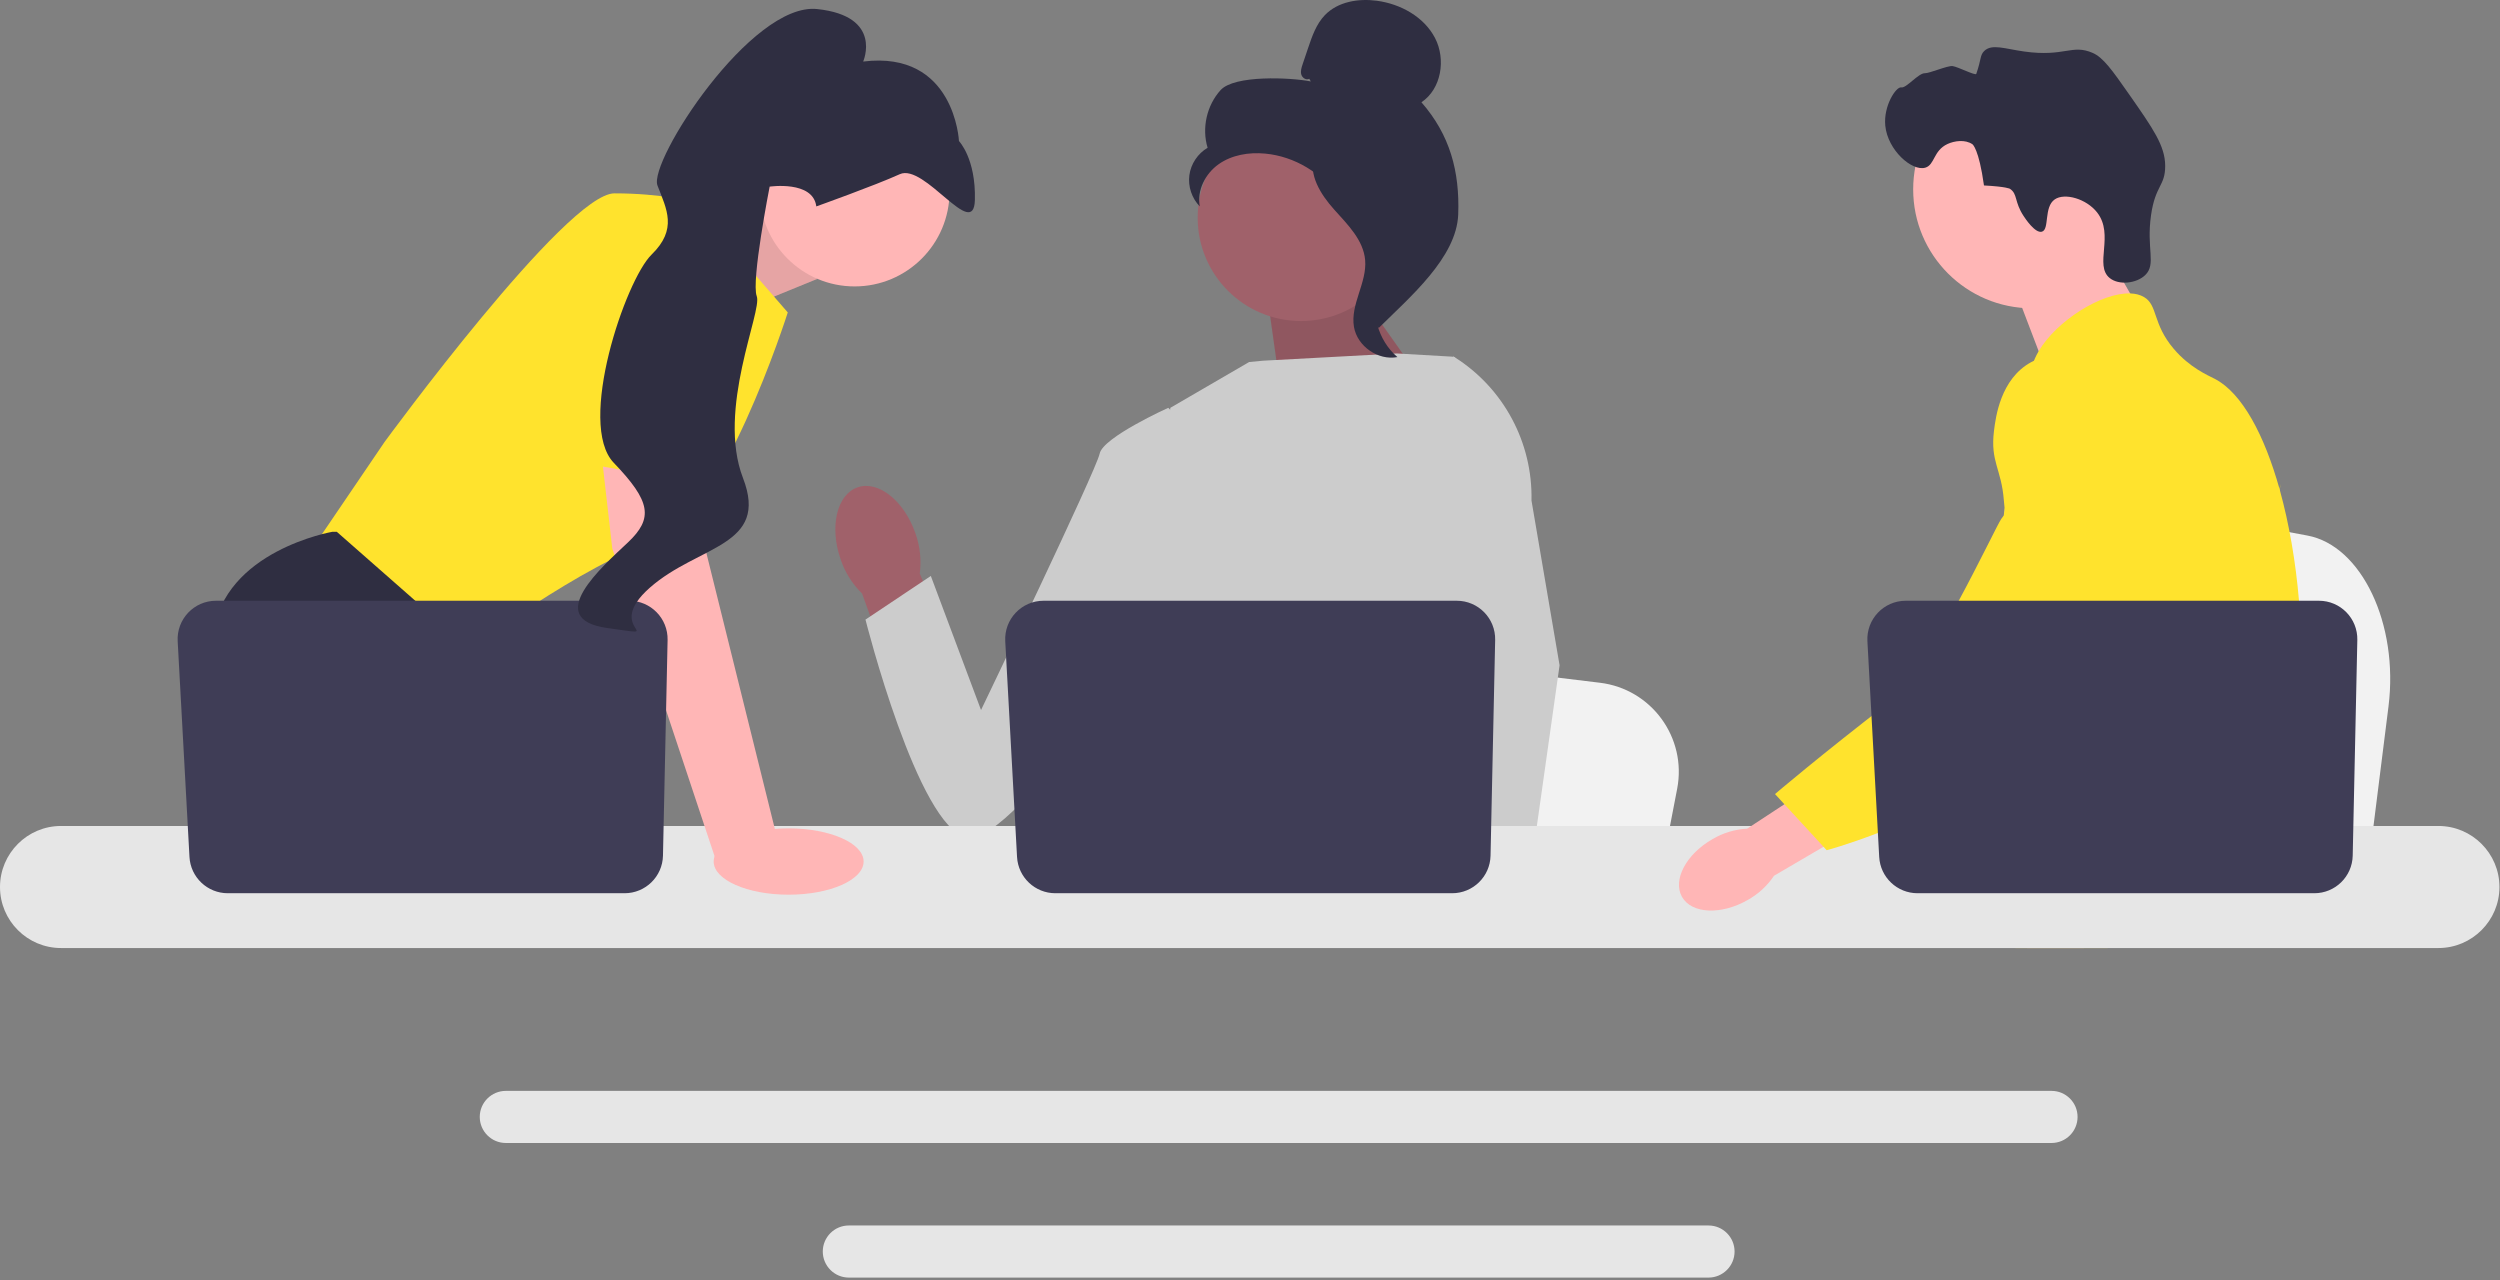
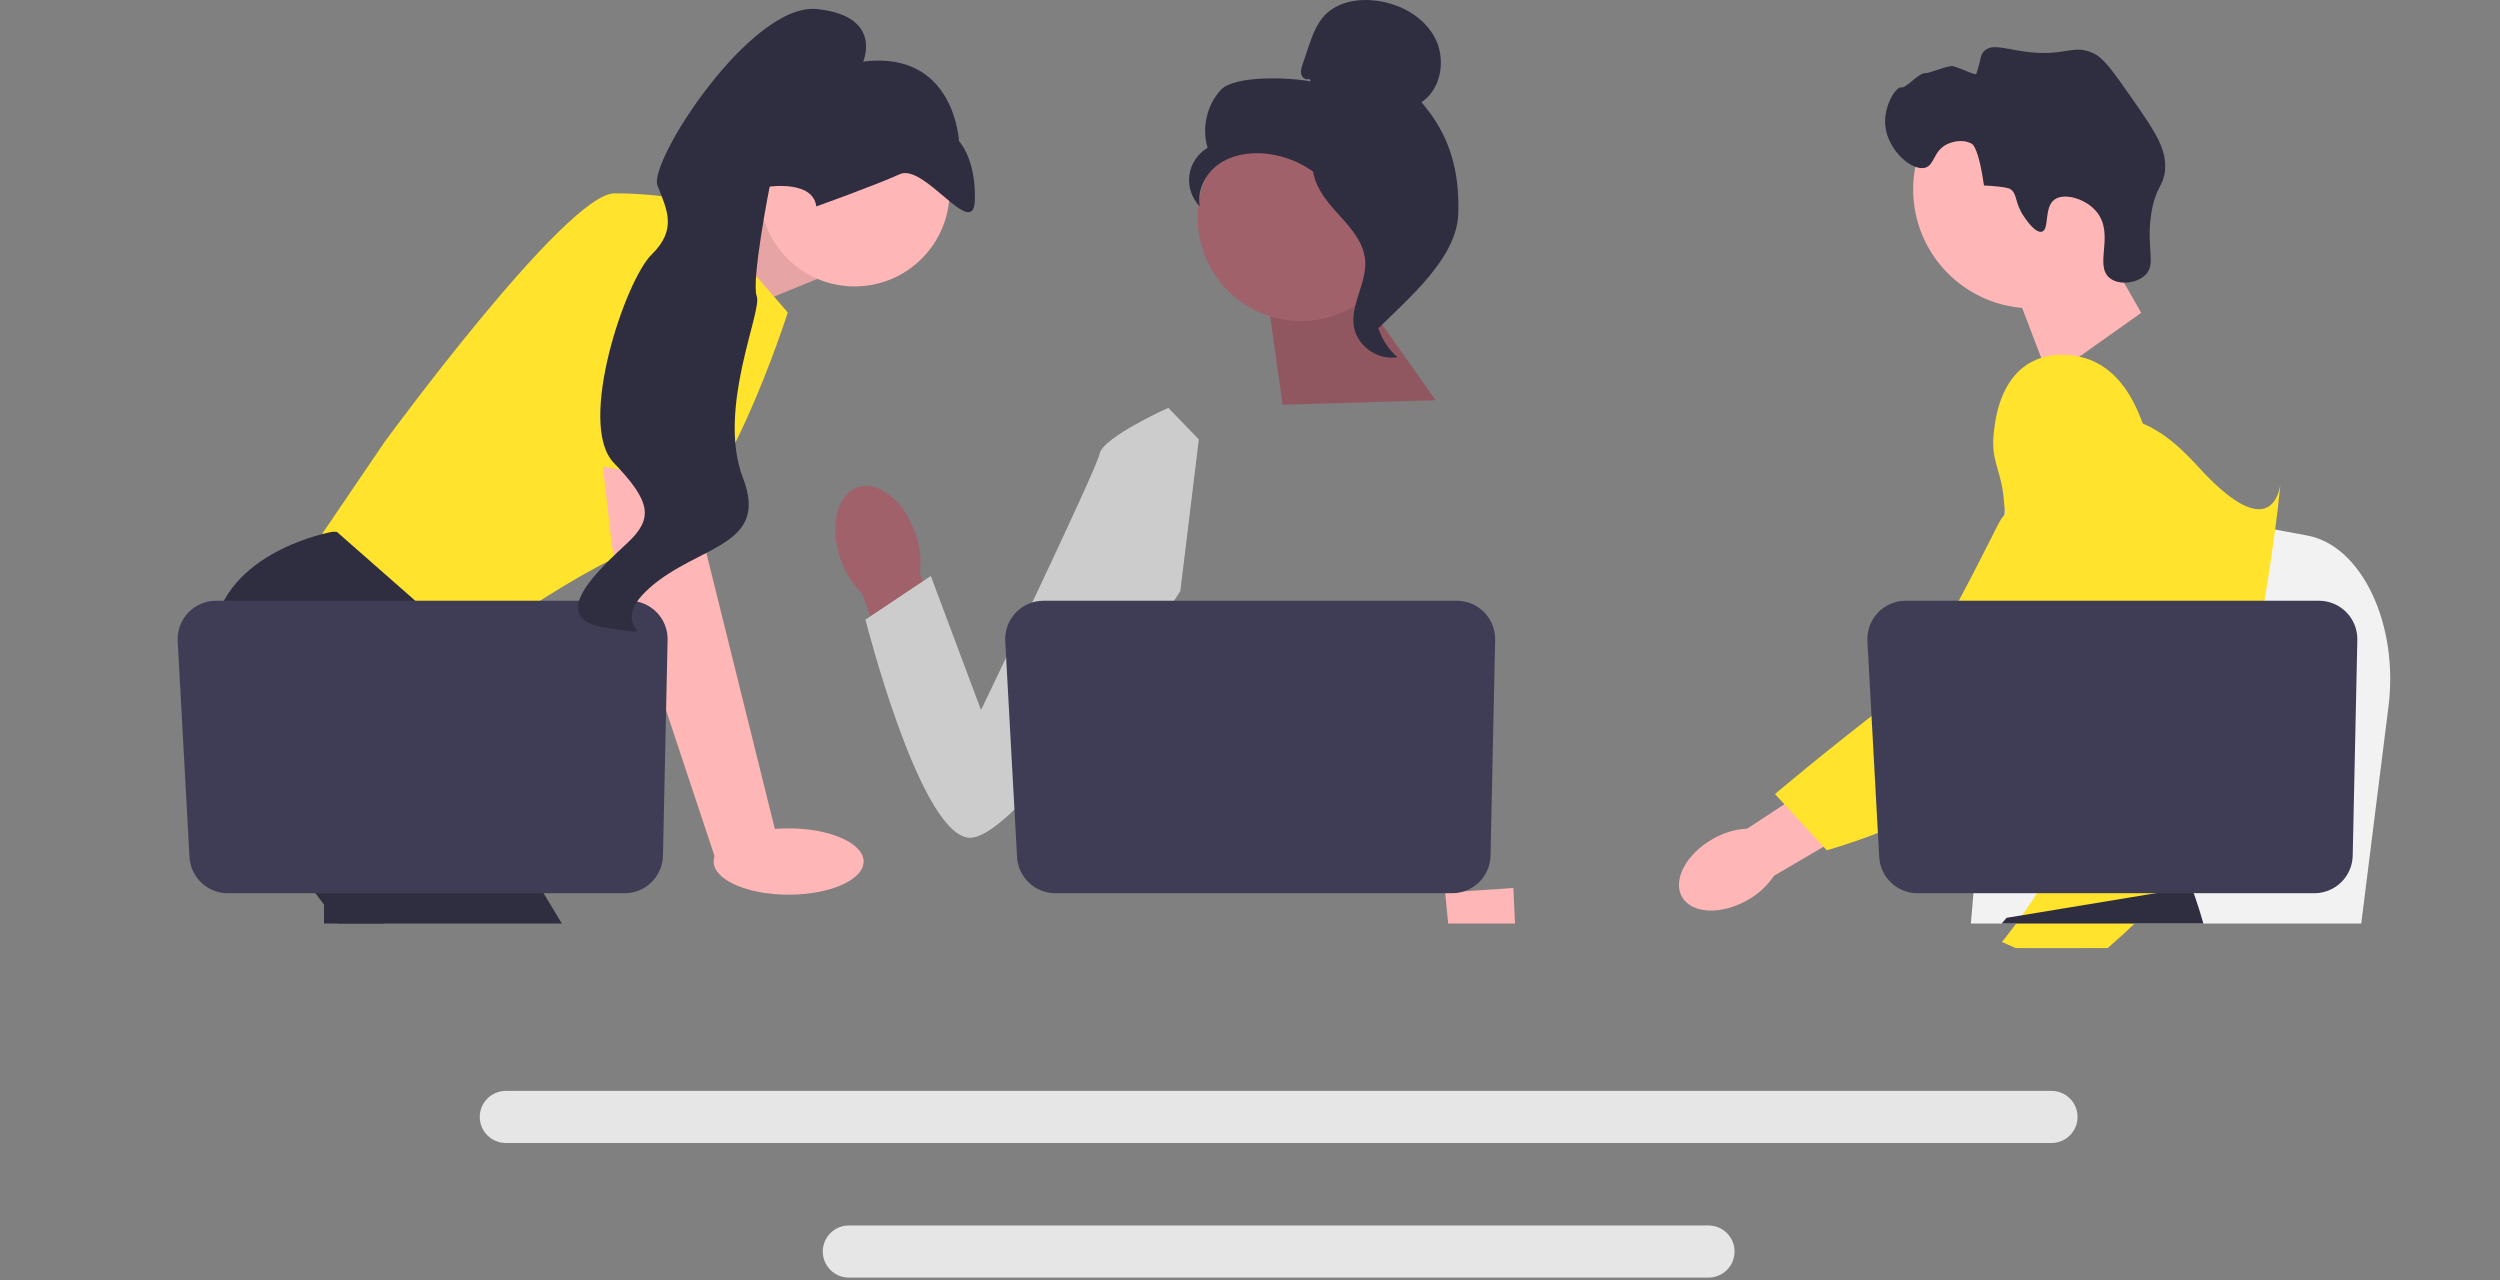
<svg xmlns="http://www.w3.org/2000/svg" width="867" height="444" viewBox="0 0 867 444" fill="none">
  <rect x="0" y="0" width="867" height="444" fill="#808080" stroke="none" />
  <g clip-path="url(#clip0_357_307)">
    <path d="M828.335 244.952L825.62 266.574L818.88 320.278H683.498C684.555 308.241 686 290.916 687.544 272.213C687.696 270.345 687.856 268.465 688.008 266.574C691.88 219.56 696.116 166.358 696.116 166.358L713.915 169.673L748.447 176.095L762.518 178.71L800.2 185.726C818.987 189.217 831.91 216.419 828.335 244.952Z" fill="#F2F2F2" />
    <path d="M725.93 79.358L742.579 108.492L710.58 131.169L696.93 95.358L725.93 79.358Z" fill="#FFB6B6" />
    <path d="M704.735 106.92C727.514 106.92 745.979 88.454 745.979 65.675C745.979 42.897 727.514 24.431 704.735 24.431C681.957 24.431 663.491 42.897 663.491 65.675C663.491 88.454 681.957 106.92 704.735 106.92Z" fill="#FFB6B6" />
    <path d="M701.774 74.896C698.499 69.912 699.784 67.305 697.043 65.473C697.043 65.473 695.939 64.736 688.043 64.316C686.275 51.592 684.068 50.049 684.068 50.049C681.525 48.27 677.75 48.848 675.402 49.936C670.436 52.236 671.011 57.205 667.667 58.156C663.048 59.47 654.643 52.065 653.815 43.587C653.14 36.672 657.595 29.956 659.362 30.311C661.114 30.663 665.309 25.308 667.574 25.391C669.121 25.447 675.441 22.7 677.141 22.915C678.998 23.15 685.119 26.344 685.374 25.614C687.147 20.542 686.626 19.135 688.13 17.684C690.796 15.113 695.156 16.904 701.997 17.865C716.071 19.843 718.527 15.202 725.74 18.347C729.384 19.936 732.432 24.221 738.381 32.727C746.7 44.622 750.86 50.57 750.887 57.507C750.914 64.581 747.488 64.132 745.983 74.605C744.308 86.263 747.867 91.594 743.979 95.382C740.974 98.309 734.866 99.004 731.657 96.434C726.163 92.036 733.353 81.422 727.273 73.668C723.541 68.908 716.035 66.79 712.597 69.143C708.709 71.803 710.851 79.612 708.117 80.353C705.776 80.987 702.345 75.764 701.774 74.896Z" fill="#2F2E41" />
-     <path d="M797.85 237.338C796.7 257.007 792.13 263.217 790.53 286.447C790.18 291.547 789.97 297.467 789.97 304.527C789.97 306.327 789.98 308.068 789.98 309.768C789.98 313.387 789.911 316.808 789.49 320.277C789.17 323.047 788.621 325.838 787.71 328.777H698.88C698.871 328.757 698.871 328.737 698.86 328.717C698.34 326.458 698.01 324.297 697.76 322.228C697.68 321.568 697.61 320.918 697.55 320.277C697.47 319.527 697.4 318.788 697.331 318.058C697.06 315.148 696.791 312.398 696.15 309.768C695.291 306.137 693.73 302.717 690.53 299.418C689.22 298.068 687.911 297.018 686.63 296.098C686.38 295.927 686.14 295.757 685.89 295.588C682.35 293.157 679 291.407 676.1 286.447C676.05 286.378 676.01 286.297 675.97 286.228C675.47 285.358 674.17 283.077 673.23 280.038C672.24 276.878 671.64 272.907 672.72 268.848C675.291 259.228 684.81 258.268 692.59 248.547C693.43 247.498 694.26 246.338 695.05 245.047C698.57 239.327 699.52 234.288 700.64 228.297C700.82 227.327 700.98 226.367 701.11 225.438C701.21 224.737 701.3 224.047 701.371 223.367C701.99 217.657 701.69 212.737 700.96 208.338C698.581 193.927 691.56 185.007 696.52 172.077C698.081 168.018 700.291 164.967 702.52 162.358C707.24 156.827 712.09 153.237 711.25 146.098C710.4 138.898 704.94 137.907 704.331 131.617C704.02 128.438 705.06 125.088 707.01 121.797V121.788C713.25 111.197 728.831 101.447 738.73 101.757C740.56 101.808 742.18 102.217 743.53 103.007C748.42 105.887 746.38 112.177 753.871 120.998C759.44 127.547 765.74 130.168 768.13 131.407C777.6 136.348 785.3 150.918 790.53 169.547C790.57 169.688 790.61 169.827 790.65 169.978C793.88 181.648 796.161 194.898 797.291 208.338C797.77 214.027 798.05 219.748 798.11 225.407C798.161 229.927 798.06 233.848 797.85 237.338Z" fill="#FFE32D" />
    <path d="M731.331 304.728L729.52 309.768L728.38 312.927L725.74 320.278L722.68 328.778H703.01L706.31 320.278L707.84 316.318L710.38 309.768L714.64 298.768L731.331 304.728Z" fill="#FFB6B6" />
    <path d="M790.84 167.827C790.791 168.478 790.72 169.198 790.65 169.978C789.871 177.918 788.03 192.128 785.34 208.338C783.92 216.888 782.26 225.998 780.39 235.048C776.371 254.577 771.371 273.808 765.72 286.448C764.71 288.728 763.67 290.788 762.61 292.608C761.8 293.998 760.95 295.368 760.06 296.718C757.18 301.148 753.95 305.348 750.6 309.268C750.47 309.438 750.32 309.598 750.17 309.768C749.63 310.408 749.07 311.038 748.51 311.668C745.77 314.758 742.97 317.638 740.26 320.278C736.96 323.498 733.78 326.348 730.93 328.778H698.99L698.86 328.718L694.26 326.678C694.26 326.678 695.57 325.138 697.76 322.228C698.21 321.638 698.69 320.988 699.21 320.278C699.85 319.408 700.541 318.448 701.28 317.408C702.82 315.228 704.57 312.668 706.45 309.768C710.09 304.158 714.24 297.258 718.43 289.268C718.911 288.338 719.4 287.398 719.89 286.448C719.9 286.418 719.92 286.387 719.93 286.358C720.76 284.738 721.581 283.068 722.4 281.368C729.35 266.908 731.34 254.908 731.911 251.018C732.71 245.518 733.82 237.827 733.52 229.367C733.32 223.788 732.51 217.888 730.581 212.028V212.018C730.18 210.788 729.73 209.558 729.22 208.338C728.31 206.148 727.23 203.988 725.95 201.858C720.3 192.478 715.71 192.088 712.06 181.867C710.98 178.838 708.53 171.998 709.28 164.778V164.768C709.371 163.878 709.52 162.978 709.72 162.077V162.068C709.77 161.818 709.84 161.558 709.911 161.308C710.48 159.098 711.42 156.908 712.85 154.827C715.64 150.788 719.45 148.388 722.86 146.958L722.871 146.948C726.81 145.308 730.21 144.958 730.871 144.898C745.48 143.598 756.81 155.878 763 162.588C765.39 165.178 767.581 167.348 769.581 169.117C785.15 183.018 789.42 174.138 790.53 169.548C790.7 168.838 790.791 168.228 790.84 167.827Z" fill="#FFE32D" />
    <path d="M790.89 167.308C790.89 167.358 790.88 167.528 790.84 167.808C790.86 167.657 790.871 167.508 790.88 167.367C790.88 167.338 790.88 167.318 790.89 167.308Z" fill="#FFE32D" />
    <path d="M711.47 378.318H175.42C170.44 378.318 166.38 382.367 166.38 387.348C166.38 392.338 170.44 396.387 175.42 396.387H711.47C716.45 396.387 720.5 392.338 720.5 387.348C720.5 382.367 716.45 378.318 711.47 378.318Z" fill="#E6E6E6" />
    <path d="M592.51 424.998H294.37C289.39 424.998 285.34 429.048 285.34 434.028C285.34 439.008 289.39 443.068 294.37 443.068H592.51C597.49 443.068 601.55 439.008 601.55 434.028C601.55 429.048 597.49 424.998 592.51 424.998Z" fill="#E6E6E6" />
    <path d="M235.069 81.275L268.853 67.057L283.344 96.763L247.842 111.253L235.069 81.275Z" fill="#FFB6B6" />
    <path opacity="0.1" d="M235.069 81.275L268.853 67.057L283.344 96.763L247.842 111.253L235.069 81.275Z" fill="black" />
    <path d="M239.872 69.955L273.2 108.355C273.2 108.355 250.016 181.532 226.831 188.053C203.646 194.573 160.899 226.452 160.899 226.452L107.284 191.675L133.367 153.275C133.367 153.275 196.401 67.057 213.065 67.057C229.729 67.057 239.872 69.955 239.872 69.955Z" fill="#FFE32D" />
    <path d="M194.843 320.278H117.261L112.356 313.721L92.33 286.95L87.722 280.791C87.722 280.791 70.334 248.912 73.956 219.931C77.579 190.95 115.254 184.43 115.254 184.43H116.805L162.928 224.959L160.175 262.678L174.781 286.95L194.843 320.278Z" fill="#2F2E41" />
    <path d="M133.15 320.278H112.356V289.486L133.15 320.278Z" fill="#2F2E41" />
-     <path d="M581.644 273.532L579.058 286.95L572.638 320.278H443.681C444.688 312.808 446.064 302.056 447.535 290.449C447.68 289.29 447.832 288.123 447.977 286.95C451.665 257.773 455.7 224.757 455.7 224.757L472.654 226.814L505.547 230.799L518.951 232.422L554.844 236.777C572.74 238.943 585.049 255.824 581.644 273.532Z" fill="#F2F2F2" />
    <path d="M764.144 320.278H694.199C695.264 319.024 695.865 318.3 695.865 318.3L716.833 314.837L760.036 307.707C760.036 307.707 762.007 312.801 764.144 320.278Z" fill="#2F2E41" />
    <path d="M467.455 95.766L497.873 138.784L444.814 140.369L439.119 99.942L467.455 95.766Z" fill="#A0616A" />
    <path opacity="0.1" d="M467.455 95.766L497.873 138.784L444.814 140.369L439.119 99.942L467.455 95.766Z" fill="black" />
    <path d="M317.446 184.896C313.543 173.637 304.57 166.525 297.405 169.01C290.24 171.495 287.597 182.635 291.503 193.898C293.002 198.418 295.561 202.514 298.967 205.842L316.107 253.339L338.224 244.821L318.979 198.902C319.594 194.178 319.068 189.375 317.446 184.896Z" fill="#A0616A" />
-     <path d="M523.347 162.977L523.306 206.817L519.227 223.011L510.837 256.317L504.729 286.95L500.179 309.772L498.556 317.923C497.331 318.742 496.114 319.524 494.897 320.278H388.921C382.9 316.663 379.531 313.851 379.531 313.851C379.531 313.851 381.198 312.286 383.103 309.772C386.32 305.527 390.211 298.571 387.827 291.927C387.327 290.536 387.197 288.841 387.349 286.95C388.32 274.474 401.405 253.375 401.405 253.375L398.695 222.061L397.507 208.339L405.884 141.429L433.192 125.555L437.906 125.099L484.442 122.584L503.677 123.693L504.553 123.932L523.347 162.977Z" fill="#CCCCCC" />
    <path d="M525.414 320.278H502.229L501.208 309.772L501.186 309.562L507.75 309.113L524.827 307.947L525.124 314.235L525.356 319.061L525.414 320.278Z" fill="#FFB6B6" />
-     <path d="M531.121 173.577L540.861 230.72L532.913 286.95L531.674 295.702L529.486 311.156L528.812 315.909L528.834 316.424L529 320.278H501.469L500.454 309.772L500.367 308.831L498.295 287.312L498.259 286.95L493.861 241.319L502.483 208.339L503.121 205.912V205.905L506.872 149.435L503.966 123.773L503.937 123.534C503.995 123.57 504.046 123.606 504.104 123.642C504.256 123.737 504.408 123.831 504.553 123.932C521.478 134.67 531.564 153.507 531.121 173.577Z" fill="#CCCCCC" />
    <path d="M415.748 152.379L405.16 141.428C405.16 141.428 382.496 151.646 381.366 157.314C380.237 162.983 340.22 246.24 340.22 246.24L322.81 199.741L300.148 214.872C300.148 214.872 318.332 287.063 335.338 290.453C352.344 293.842 409.339 205.007 409.339 205.007L415.748 152.379Z" fill="#CCCCCC" />
-     <path d="M845.64 286.448H21.16C9.49 286.448 0 295.948 0 307.617C0 319.287 9.49 328.778 21.16 328.778H845.64C857.31 328.778 866.81 319.288 866.81 307.617C866.81 295.947 857.31 286.448 845.64 286.448Z" fill="#E6E6E6" />
    <path d="M518.522 221.94L516.919 296.742C516.764 303.983 510.85 309.772 503.607 309.772H366.004C358.933 309.772 353.095 304.245 352.709 297.184L348.619 222.381C348.202 214.753 354.275 208.339 361.915 208.339H505.21C512.675 208.339 518.682 214.476 518.522 221.94Z" fill="#3F3D56" />
    <path d="M296.385 99.331C314.567 99.331 329.307 84.592 329.307 66.41C329.307 48.227 314.567 33.488 296.385 33.488C278.203 33.488 263.463 48.227 263.463 66.41C263.463 84.592 278.203 99.331 296.385 99.331Z" fill="#FFB6B6" />
    <path d="M241.321 152.551L244.944 191.675L269.578 290.935L248.296 298.394L212.34 190.226L207.374 146.755L241.321 152.551Z" fill="#FFB6B6" />
    <path d="M231.522 221.94L229.919 296.742C229.764 303.983 223.85 309.772 216.607 309.772H79.004C71.933 309.772 66.095 304.245 65.709 297.184L61.619 222.381C61.202 214.753 67.275 208.339 74.915 208.339H218.21C225.675 208.339 231.682 214.476 231.522 221.94Z" fill="#3F3D56" />
    <path d="M273.5 310.278C287.859 310.278 299.5 305.129 299.5 298.778C299.5 292.427 287.859 287.278 273.5 287.278C259.141 287.278 247.5 292.427 247.5 298.778C247.5 305.129 259.141 310.278 273.5 310.278Z" fill="#FFB6B6" />
    <path d="M190.242 158.532L205.095 79.374C205.095 79.374 246.393 73.578 247.842 87.344C249.291 101.11 246.806 168.386 246.806 168.386L190.242 158.532Z" fill="#FFE32D" />
    <path d="M283.095 71.586C283.095 71.586 303.461 64.318 312.051 60.407C320.642 56.496 337.708 83.773 338.088 69.367C338.468 54.961 332.57 48.92 332.57 48.92C332.57 48.92 331.098 17.405 299.347 21.345C299.347 21.345 306.331 5.578 283.406 3.14C260.482 0.702 224.817 56.061 228.011 64.334C231.205 72.607 235.034 79.447 225.972 88.292C216.91 97.138 199.942 147.062 212.852 160.496C225.762 173.93 226.61 179.759 217.764 188.117C208.918 196.474 188.01 214.647 210.617 217.802C233.224 220.957 208.549 218.6 225.402 203.776C242.256 188.951 266.85 189.556 257.667 165.771C248.484 141.986 264.438 107.902 262.442 102.731C260.446 97.561 266.914 64.726 266.914 64.726C266.914 64.726 281.969 62.514 283.095 71.586Z" fill="#2F2E41" />
    <path d="M451.191 111.337C470.984 111.337 487.029 95.292 487.029 75.499C487.029 55.706 470.984 39.661 451.191 39.661C431.398 39.661 415.353 55.706 415.353 75.499C415.353 95.292 431.398 111.337 451.191 111.337Z" fill="#A0616A" />
    <path d="M454.051 27.317C453.014 27.923 451.625 27.007 451.293 25.853C450.96 24.699 451.347 23.474 451.732 22.337L453.665 16.61C455.037 12.548 456.492 8.344 459.462 5.252C463.945 0.586 471.069 -0.601 477.482 0.259C485.718 1.363 493.844 5.823 497.674 13.198C501.503 20.572 499.873 30.863 492.953 35.464C502.815 46.767 506.253 59.364 505.71 74.355C505.167 89.346 488.831 103.143 478.177 113.703C475.798 112.261 473.635 105.502 474.944 103.047C476.252 100.592 474.377 97.747 475.998 95.485C477.618 93.224 478.974 96.825 477.335 94.576C476.302 93.157 480.336 89.893 478.8 89.043C471.368 84.935 468.896 75.672 464.229 68.579C458.599 60.023 448.963 54.228 438.766 53.267C433.149 52.737 427.216 53.697 422.612 56.958C418.008 60.219 415.027 66.046 416.095 71.586C413.33 68.779 411.953 64.664 412.472 60.758C412.992 56.852 415.395 53.24 418.797 51.252C416.728 44.41 418.501 36.541 423.303 31.247C428.104 25.953 447.583 26.854 454.593 28.247L454.051 27.317Z" fill="#2F2E41" />
    <path d="M455.14 53.475C464.425 54.477 471.129 62.52 476.789 69.947C480.052 74.228 483.47 78.956 483.388 84.338C483.305 89.779 479.667 94.447 477.928 99.603C475.087 108.032 477.856 118.061 484.622 123.836C477.937 125.105 470.71 120.092 469.556 113.387C468.213 105.581 474.13 98.047 473.429 90.157C472.812 83.206 467.334 77.857 462.678 72.659C458.021 67.462 453.647 60.566 455.79 53.924L455.14 53.475Z" fill="#2F2E41" />
    <path d="M593.947 290.977C584.751 296.208 579.995 305.193 583.325 311.046C586.655 316.898 596.808 317.401 606.007 312.167C609.711 310.126 612.872 307.229 615.226 303.716L653.913 281.06L642.894 263.132L605.926 287.37C601.702 287.599 597.595 288.836 593.947 290.977Z" fill="#FFB6B6" />
    <path d="M724.935 124.841C723.779 124.383 713.634 120.541 704.373 125.613C693.735 131.439 692.092 144.739 691.516 149.404C690.184 160.18 694.106 162.596 694.934 173.505C696.483 193.915 700.568 170.631 694.045 179.947C691.787 183.172 668.728 233.146 656.01 242.934C631.277 261.971 615.571 275.378 615.571 275.378L633.501 294.856C633.501 294.856 661.835 287.306 686.878 271.045C712.566 254.365 725.41 246.026 735.347 229.71C736.203 228.305 756.678 193.534 745.682 155.086C743.174 146.316 738.578 130.247 724.935 124.841Z" fill="#FFE32D" />
    <path d="M817.522 221.94L815.919 296.742C815.764 303.983 809.85 309.772 802.607 309.772H665.004C657.933 309.772 652.095 304.245 651.709 297.184L647.619 222.381C647.202 214.753 653.275 208.339 660.915 208.339H804.21C811.675 208.339 817.682 214.476 817.522 221.94Z" fill="#3F3D56" />
  </g>
  <defs>
    <clipPath id="clip0_357_307">
      <rect width="866.81" height="443.068" fill="white" />
    </clipPath>
  </defs>
</svg>